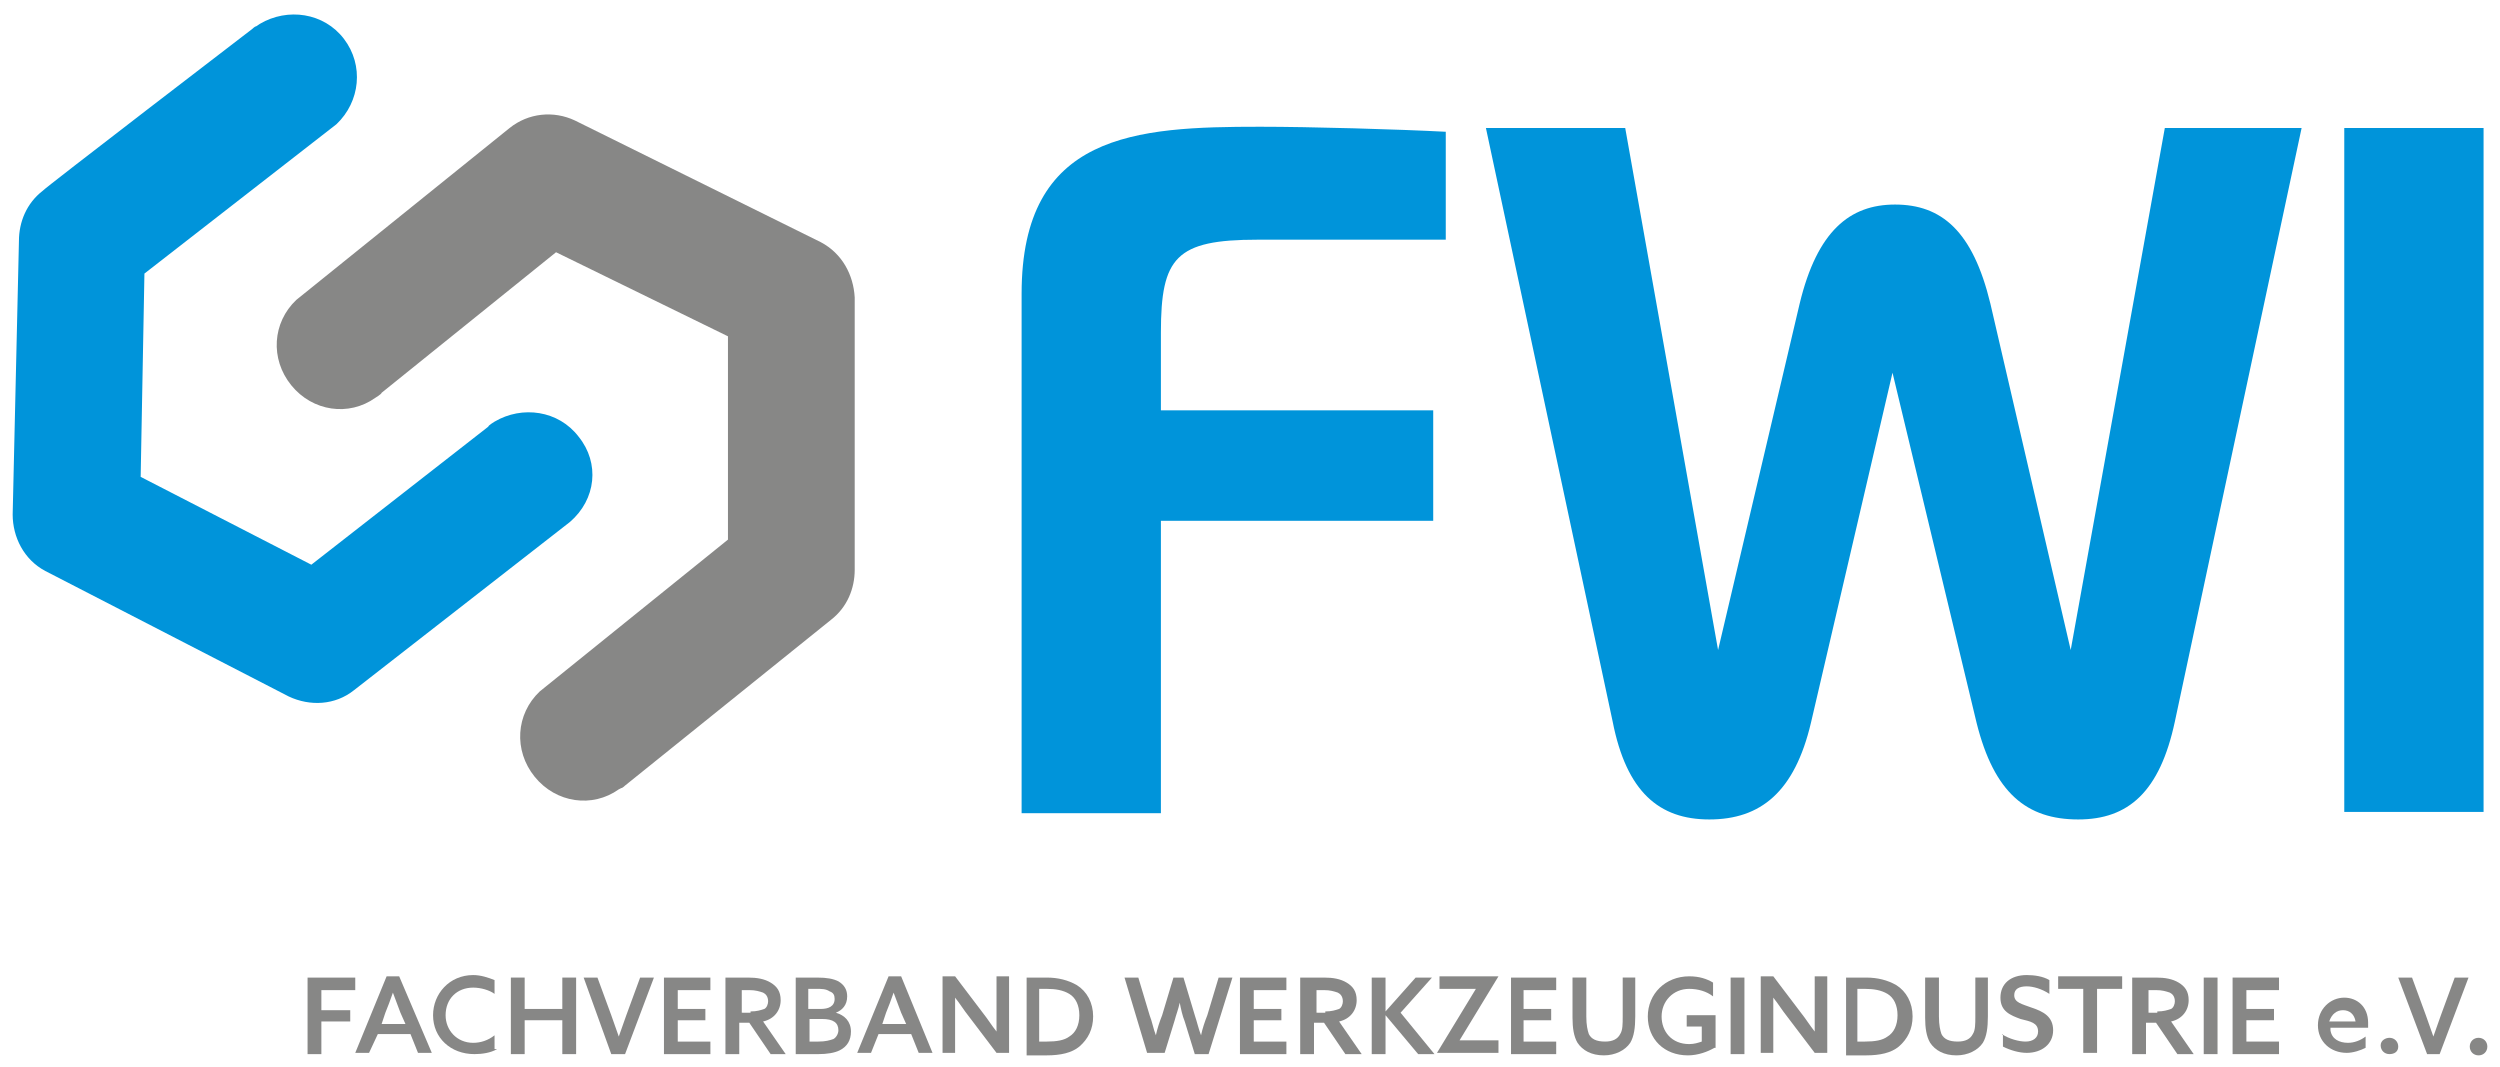
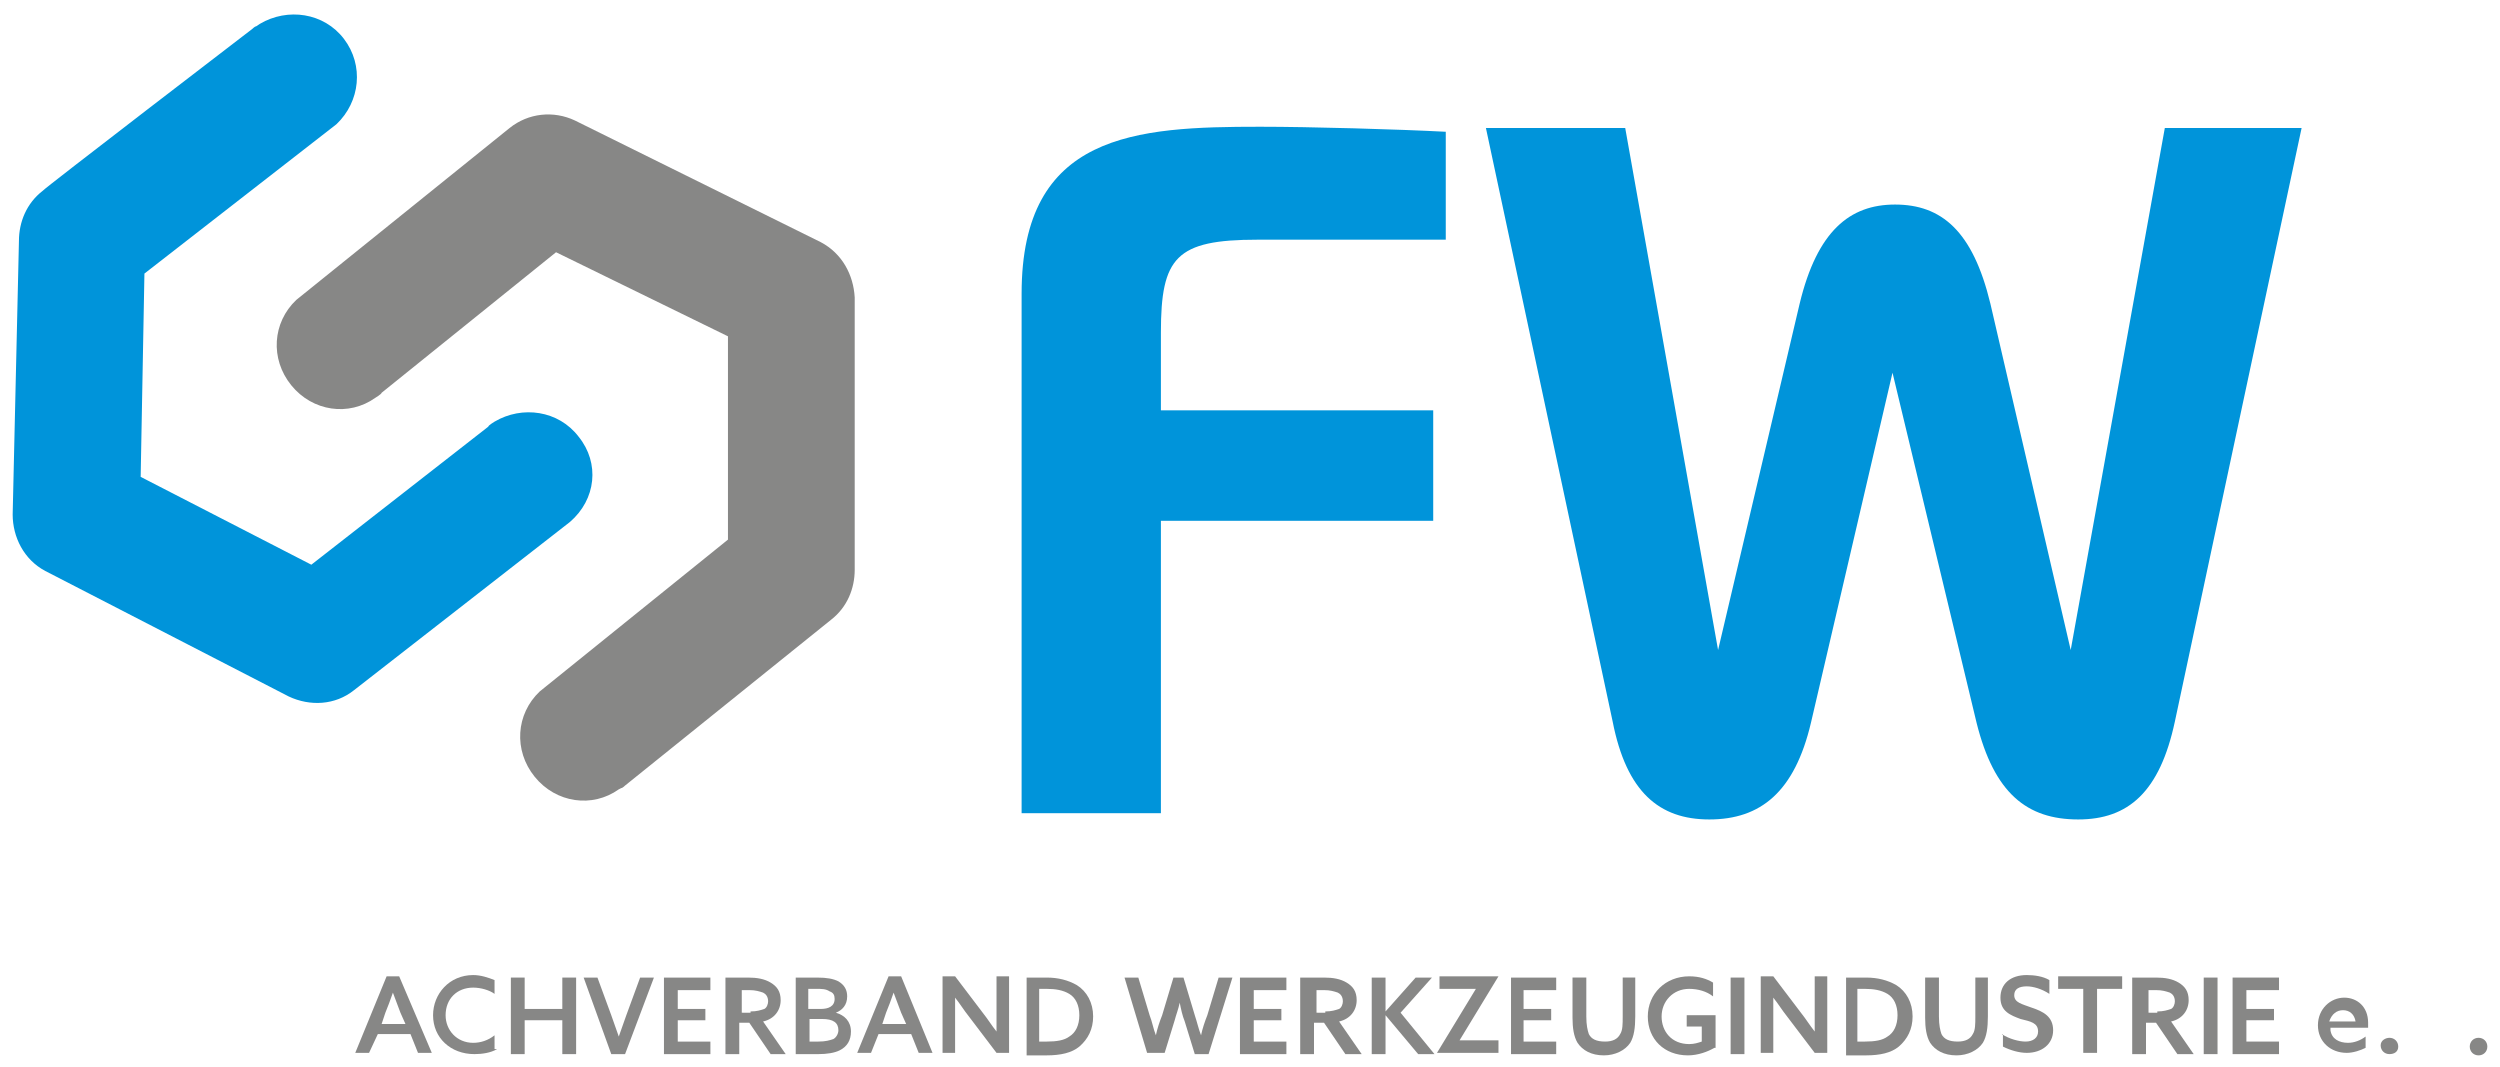
<svg xmlns="http://www.w3.org/2000/svg" version="1.1" id="Ebene_1" x="0px" y="0px" viewBox="0 0 198.4 85" style="enable-background:new 0 0 198.4 85;" xml:space="preserve" width="225" height="96">
  <style type="text/css"> .st0{fill:#878786;} .st1{fill:#0094DA;} </style>
  <g>
-     <path class="st0" d="M24.2,77.9h3.7v1h-2.7v1.6h2.3v0.9h-2.3v2.6h-1.1V77.9z" />
    <path class="st0" d="M34,83.9h-1.1l-0.6-1.5h-2.6L29,83.9h-1.1l2.5-6.1h1L34,83.9z M30,81.6h1.9l-0.4-0.9c-0.2-0.5-0.4-1.1-0.6-1.6 h0c-0.2,0.6-0.4,1.1-0.6,1.6L30,81.6z" />
    <path class="st0" d="M39.2,83.6c-0.5,0.3-1.2,0.4-1.8,0.4c-1.9,0-3.3-1.3-3.3-3.1c0-1.7,1.3-3.2,3.2-3.2c0.6,0,1.2,0.2,1.7,0.4v1.1 c-0.4-0.3-1.1-0.5-1.7-0.5c-1.3,0-2.2,0.9-2.2,2.2c0,1.2,0.9,2.2,2.2,2.2c0.6,0,1.2-0.2,1.7-0.6V83.6z" />
    <path class="st0" d="M40.3,77.9h1.1v2.5h3v-2.5h1.1v6.1h-1.1v-2.7h-3v2.7h-1.1V77.9z" />
    <path class="st0" d="M46.1,77.9h1.1l1.1,3c0.2,0.6,0.4,1.1,0.6,1.7h0c0.2-0.6,0.4-1.1,0.6-1.7l1.1-3h1.1l-2.3,6.1h-1.1L46.1,77.9z" />
    <path class="st0" d="M52.6,77.9h3.6v1h-2.6v1.5h2.2v0.9h-2.2V83h2.6v1h-3.7V77.9z" />
    <path class="st0" d="M57.4,77.9h1.8c0.7,0,1.3,0.1,1.8,0.4c0.5,0.3,0.8,0.7,0.8,1.4c0,0.8-0.5,1.5-1.4,1.7l1.8,2.6H61l-1.7-2.5 h-0.8v2.5h-1.1V77.9z M59.4,80.6c0.5,0,0.8-0.1,1.1-0.2c0.2-0.1,0.3-0.4,0.3-0.6c0-0.4-0.2-0.6-0.4-0.7c-0.3-0.1-0.6-0.2-1.1-0.2 h-0.6v1.8H59.4z" />
    <path class="st0" d="M63,77.9h1.7c0.8,0,1.3,0.1,1.7,0.3c0.5,0.3,0.7,0.7,0.7,1.2c0,0.7-0.4,1.1-0.9,1.3v0c0.7,0.2,1.2,0.7,1.2,1.5 c0,0.7-0.3,1.2-0.9,1.5c-0.4,0.2-1,0.3-1.7,0.3H63V77.9z M65,80.4c0.6,0,1.1-0.2,1.1-0.8c0-0.3-0.1-0.5-0.4-0.6 c-0.3-0.2-0.6-0.2-1.1-0.2h-0.6v1.6H65z M64.8,83c0.6,0,0.9-0.1,1.2-0.2c0.2-0.1,0.4-0.4,0.4-0.7c0-0.6-0.4-0.9-1.3-0.9h-1V83H64.8 z" />
    <path class="st0" d="M73.9,83.9h-1.1l-0.6-1.5h-2.6L69,83.9h-1.1l2.5-6.1h1L73.9,83.9z M69.9,81.6h1.9l-0.4-0.9 c-0.2-0.5-0.4-1.1-0.6-1.6h0c-0.2,0.6-0.4,1.1-0.6,1.6L69.9,81.6z" />
    <path class="st0" d="M74.7,83.9v-6.1h1l2.2,2.9c0.4,0.5,0.7,1,1.1,1.5l0,0c0-0.6,0-1.2,0-1.8v-2.6h1v6.1h-1L76.8,81 c-0.4-0.5-0.7-1-1.1-1.5l0,0c0,0.6,0,1.2,0,1.8v2.6H74.7z" />
    <path class="st0" d="M81.4,77.9H83c0.9,0,1.7,0.2,2.4,0.6c0.8,0.5,1.3,1.4,1.3,2.5c0,1-0.4,1.8-1.1,2.4c-0.6,0.5-1.5,0.7-2.6,0.7 h-1.6V77.9z M83,83c0.8,0,1.4-0.1,1.8-0.4c0.5-0.3,0.8-0.9,0.8-1.7c0-0.8-0.3-1.4-0.8-1.7c-0.5-0.3-1.1-0.4-1.8-0.4h-0.6V83H83z" />
    <path class="st0" d="M89.2,77.9h1.1l0.9,3c0.2,0.5,0.3,1.1,0.5,1.6h0c0.1-0.5,0.3-1.1,0.5-1.6l0.9-3h0.8l0.9,3 c0.2,0.6,0.3,1.1,0.5,1.6h0c0.1-0.5,0.3-1.1,0.5-1.6l0.9-3h1.1l-1.9,6.1h-1.1l-0.8-2.6c-0.2-0.5-0.3-1-0.4-1.5h0 c-0.1,0.5-0.3,1-0.4,1.4l-0.8,2.6H91L89.2,77.9z" />
    <path class="st0" d="M98.5,77.9h3.6v1h-2.6v1.5h2.2v0.9h-2.2V83h2.6v1h-3.7V77.9z" />
    <path class="st0" d="M103.3,77.9h1.8c0.7,0,1.3,0.1,1.8,0.4c0.5,0.3,0.8,0.7,0.8,1.4c0,0.8-0.5,1.5-1.4,1.7l1.8,2.6h-1.3l-1.7-2.5 h-0.8v2.5h-1.1V77.9z M105.2,80.6c0.5,0,0.8-0.1,1.1-0.2c0.2-0.1,0.3-0.4,0.3-0.6c0-0.4-0.2-0.6-0.4-0.7c-0.3-0.1-0.6-0.2-1.1-0.2 h-0.6v1.8H105.2z" />
    <path class="st0" d="M108.9,77.9h1.1v2.7l0,0l2.4-2.7h1.3l-2.5,2.8l2.7,3.3h-1.3l-2.6-3.1l0,0v3.1h-1.1V77.9z" />
    <path class="st0" d="M114.1,83.9L114.1,83.9l3.1-5.1l0,0h-2.9v-1h4.7l0,0l-3.1,5.1l0,0h3.1v1H114.1z" />
    <path class="st0" d="M120,77.9h3.6v1h-2.6v1.5h2.2v0.9h-2.2V83h2.6v1H120V77.9z" />
    <path class="st0" d="M129.9,81c0,0.9-0.1,1.6-0.4,2.1c-0.4,0.6-1.2,1-2.1,1c-1,0-1.7-0.4-2.1-1c-0.3-0.5-0.4-1.2-0.4-2v-3.2h1.1V81 c0,0.7,0.1,1.1,0.2,1.4c0.2,0.4,0.6,0.6,1.3,0.6c0.6,0,1-0.2,1.2-0.6c0.2-0.3,0.2-0.8,0.2-1.4v-3.1h1V81z" />
    <path class="st0" d="M136.2,83.5c-0.5,0.3-1.3,0.6-2.1,0.6c-1.9,0-3.2-1.3-3.2-3.1c0-1.8,1.4-3.2,3.3-3.2c0.8,0,1.4,0.2,1.9,0.5 v1.1c-0.5-0.4-1.2-0.6-1.9-0.6c-1.3,0-2.2,1-2.2,2.2c0,1.2,0.8,2.2,2.2,2.2c0.4,0,0.7-0.1,1-0.2v-1.2h-1.2v-0.9h2.3V83.5z" />
    <path class="st0" d="M137.5,77.9h1.1v6.1h-1.1V77.9z" />
    <path class="st0" d="M139.9,83.9v-6.1h1l2.2,2.9c0.4,0.5,0.7,1,1.1,1.5l0,0c0-0.6,0-1.2,0-1.8v-2.6h1v6.1h-1L142,81 c-0.4-0.5-0.7-1-1.1-1.5l0,0c0,0.6,0,1.2,0,1.8v2.6H139.9z" />
    <path class="st0" d="M146.6,77.9h1.7c0.9,0,1.7,0.2,2.4,0.6c0.8,0.5,1.3,1.4,1.3,2.5c0,1-0.4,1.8-1.1,2.4c-0.6,0.5-1.5,0.7-2.6,0.7 h-1.6V77.9z M148.2,83c0.8,0,1.4-0.1,1.8-0.4c0.5-0.3,0.8-0.9,0.8-1.7c0-0.8-0.3-1.4-0.8-1.7c-0.5-0.3-1.1-0.4-1.8-0.4h-0.6V83 H148.2z" />
    <path class="st0" d="M158,81c0,0.9-0.1,1.6-0.4,2.1c-0.4,0.6-1.2,1-2.1,1c-1,0-1.7-0.4-2.1-1c-0.3-0.5-0.4-1.2-0.4-2v-3.2h1.1V81 c0,0.7,0.1,1.1,0.2,1.4c0.2,0.4,0.6,0.6,1.3,0.6c0.6,0,1-0.2,1.2-0.6c0.2-0.3,0.2-0.8,0.2-1.4v-3.1h1V81z" />
    <path class="st0" d="M159.1,82.4c0.6,0.4,1.4,0.6,1.9,0.6c0.6,0,1-0.3,1-0.8c0-0.7-0.6-0.8-1.4-1c-0.8-0.3-1.6-0.6-1.6-1.7 c0-1.1,0.8-1.8,2.1-1.8c0.6,0,1.3,0.1,1.8,0.4v1.1c-0.6-0.4-1.3-0.6-1.8-0.6c-0.6,0-1,0.2-1,0.7c0,0.6,0.6,0.7,1.4,1 c0.9,0.3,1.7,0.7,1.7,1.8c0,1.1-0.9,1.8-2.1,1.8c-0.6,0-1.3-0.2-1.9-0.5V82.4z" />
    <path class="st0" d="M165.6,78.8h-2v-1h5.1v1h-2v5.1h-1.1V78.8z" />
    <path class="st0" d="M169.6,77.9h1.8c0.7,0,1.3,0.1,1.8,0.4c0.5,0.3,0.8,0.7,0.8,1.4c0,0.8-0.5,1.5-1.4,1.7l1.8,2.6h-1.3l-1.7-2.5 h-0.8v2.5h-1.1V77.9z M171.5,80.6c0.5,0,0.8-0.1,1.1-0.2c0.2-0.1,0.3-0.4,0.3-0.6c0-0.4-0.2-0.6-0.4-0.7c-0.3-0.1-0.6-0.2-1.1-0.2 h-0.6v1.8H171.5z" />
    <path class="st0" d="M175.2,77.9h1.1v6.1h-1.1V77.9z" />
    <path class="st0" d="M177.6,77.9h3.6v1h-2.6v1.5h2.2v0.9h-2.2V83h2.6v1h-3.7V77.9z" />
    <path class="st0" d="M185.3,82.1c0.1,0.7,0.7,1,1.4,1c0.5,0,1-0.2,1.4-0.5v0.9c-0.4,0.2-1,0.4-1.5,0.4c-1.3,0-2.3-0.9-2.3-2.2 c0-1.3,1-2.2,2.1-2.2c1,0,1.9,0.7,1.9,2c0,0.1,0,0.3,0,0.4H185.3z M187.3,81.4c-0.1-0.6-0.5-0.9-1-0.9c-0.5,0-0.9,0.3-1.1,0.9 H187.3z" />
    <path class="st0" d="M190,82.7c0.4,0,0.7,0.3,0.7,0.7S190.4,84,190,84c-0.4,0-0.7-0.3-0.7-0.7S189.7,82.7,190,82.7z" />
-     <path class="st0" d="M190.7,77.9h1.1l1.1,3c0.2,0.6,0.4,1.1,0.6,1.7h0c0.2-0.6,0.4-1.1,0.6-1.7l1.1-3h1.1l-2.3,6.1H193L190.7,77.9z " />
    <path class="st0" d="M197.1,82.7c0.4,0,0.7,0.3,0.7,0.7s-0.3,0.7-0.7,0.7c-0.4,0-0.7-0.3-0.7-0.7S196.7,82.7,197.1,82.7z" />
  </g>
  <g>
    <path class="st1" d="M81,64.8V23.4c0-12.8,9.1-13.3,19-13.3c4,0,11,0.2,14.8,0.4v8.6H99.8c-6.5,0-7.7,1.4-7.7,7.4v6.2h21.7v8.8 H92.1v23.3H81z" />
    <path class="st1" d="M129.1,10.2l7.4,41.6h0l6.5-27.6c1.4-5.8,4-7.9,7.6-7.9c3.7,0,6.2,2.1,7.6,7.9l6.4,27.6h0l7.5-41.6H183 l-10.1,47.3c-1.2,5.6-3.7,7.8-7.7,7.8c-4.1,0-6.7-2.1-8.1-7.7l-6.7-27.9l-6.5,27.9c-1.3,5.5-4,7.7-8.1,7.7c-4,0-6.6-2.2-7.7-7.8 l-10.1-47.3H129.1z" />
-     <path class="st1" d="M186.4,10.2h11.1v54.5h-11.1V10.2z" />
  </g>
  <path class="st0" d="M67.7,23.7L67.7,23.7c-0.1-1.8-1-3.5-2.7-4.4L45.4,9.6l0,0c-1.7-0.8-3.7-0.6-5.2,0.6l-17,13.7 c-1.9,1.8-2.1,4.7-0.4,6.8c1.7,2.1,4.6,2.5,6.7,1c0,0,0.5-0.3,0.5-0.4l13.9-11.2l13.7,6.7v16.2l-15,12.1c-1.9,1.8-2.1,4.7-0.4,6.8 c1.7,2.1,4.6,2.5,6.7,1l0.2-0.1c0.1,0,0.3-0.2,0.3-0.2c0,0,16.4-13.2,16.4-13.2c1.3-1,1.9-2.5,1.9-4h0V23.7z" />
  <path class="st1" d="M45.7,34.8c-1.6-2.1-4.5-2.5-6.7-1.2c0,0-0.5,0.3-0.5,0.4L24.4,45l-13.6-7l0.3-16.2L26.4,9.9 c1.9-1.8,2.2-4.7,0.6-6.8s-4.5-2.5-6.7-1.2L20,2.1c-0.1,0-0.3,0.2-0.3,0.2C19.7,2.3,3,15.1,3,15.2c-1.3,1-1.9,2.5-1.9,4l0,0L0.6,41 l0,0c0,1.8,0.9,3.6,2.6,4.5l19.4,10l0,0c1.7,0.8,3.7,0.7,5.2-0.5l17.2-13.4C47.1,39.8,47.4,36.9,45.7,34.8z" />
</svg>